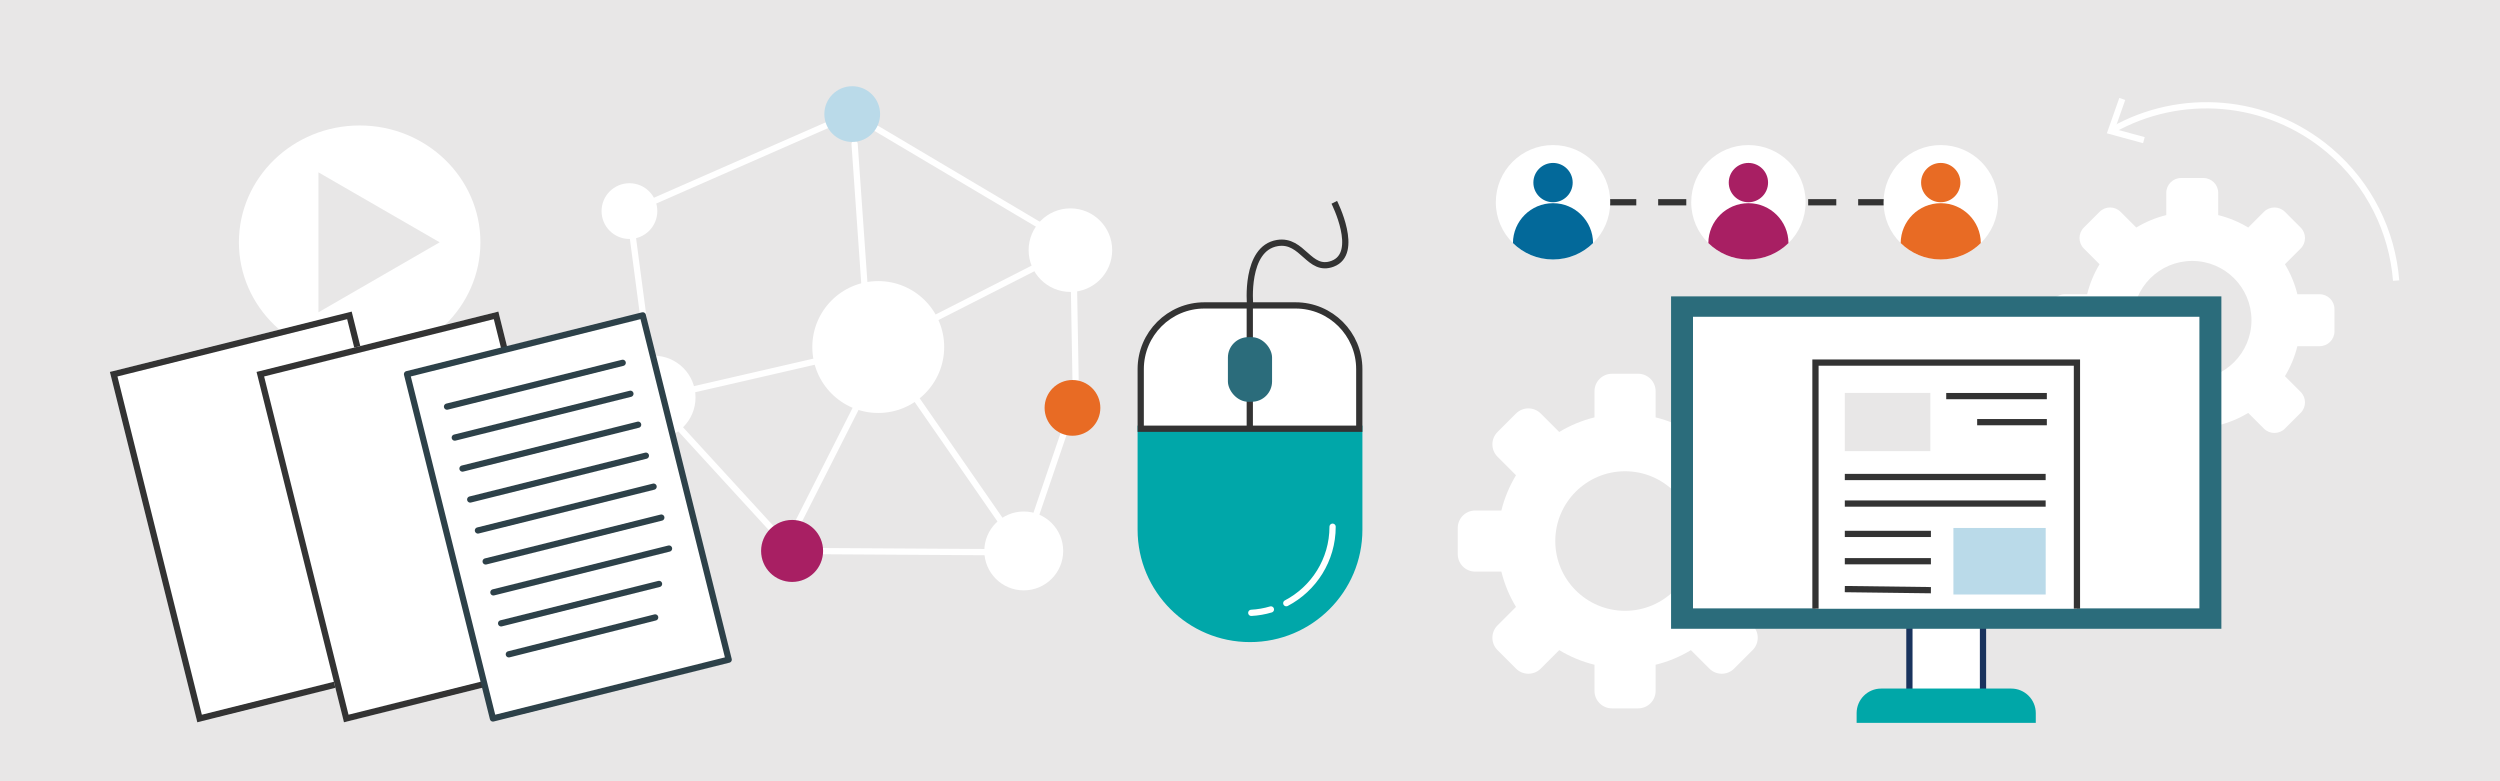
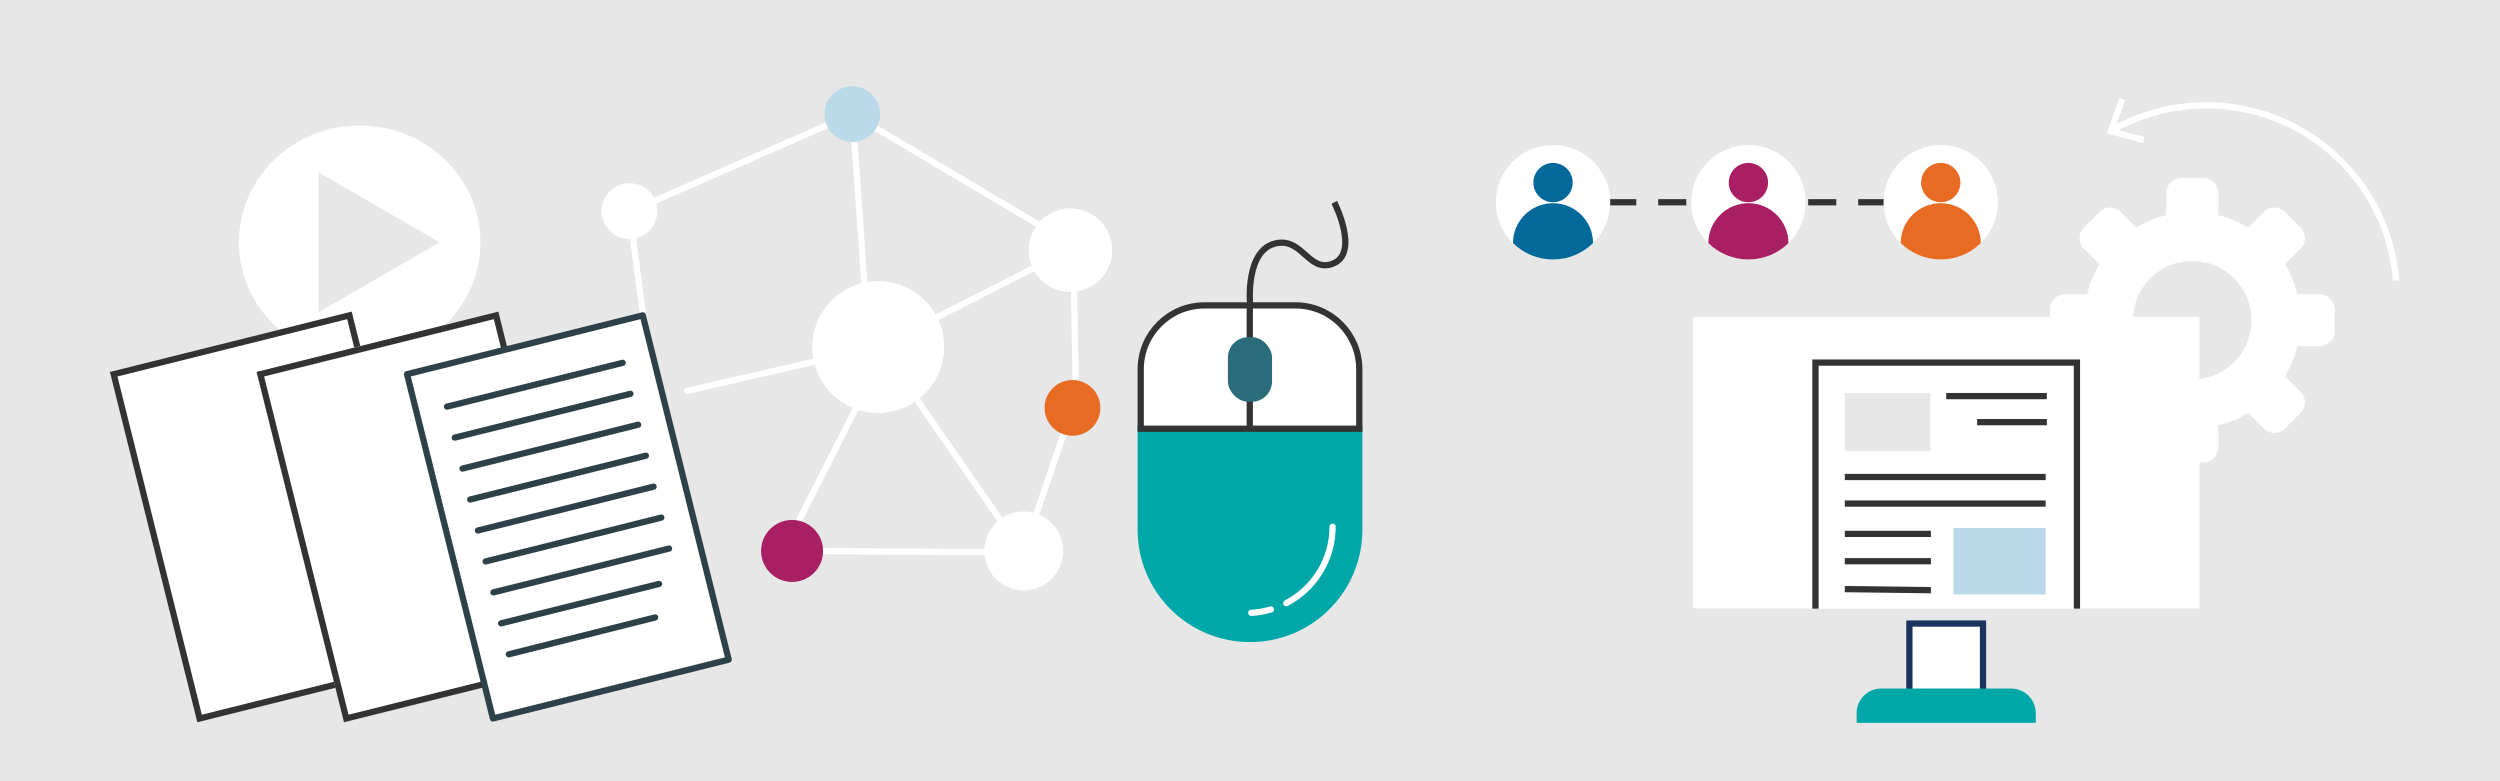
<svg xmlns="http://www.w3.org/2000/svg" width="800" height="250" viewBox="0 0 800 250">
  <defs>
    <style>.cls-1,.cls-2,.cls-3,.cls-4,.cls-5,.cls-6{fill:#fff;}.cls-1,.cls-3,.cls-4,.cls-7,.cls-8,.cls-9,.cls-10,.cls-11,.cls-12,.cls-13,.cls-5,.cls-6{stroke-width:2px;}.cls-1,.cls-9,.cls-11{stroke:#fff;}.cls-1,.cls-11,.cls-13,.cls-6{stroke-linejoin:round;}.cls-1,.cls-11,.cls-6{stroke-linecap:round;}.cls-14{fill:#2b6c7b;}.cls-3,.cls-4,.cls-7,.cls-8,.cls-9,.cls-10,.cls-12,.cls-5{stroke-miterlimit:10;}.cls-3,.cls-15,.cls-8{fill-rule:evenodd;}.cls-3,.cls-10,.cls-13,.cls-5{stroke:#333;}.cls-4{stroke:#19335d;}.cls-15,.cls-16{fill:#e86b24;}.cls-7{stroke:#a81f63;}.cls-7,.cls-17{fill:#a81f63;}.cls-8{fill:#00a7a9;stroke:#00a7a9;}.cls-9,.cls-10,.cls-11,.cls-13{fill:none;}.cls-18{fill:#badae9;}.cls-19{fill:#03699a;}.cls-20{fill:#e8e7e7;}.cls-12{fill:#00a7a8;stroke:#00a7a8;}.cls-13{stroke-dasharray:0 0 7 9;stroke-linecap:square;}.cls-6{stroke:#2d4149;}</style>
  </defs>
  <g id="bg">
    <rect class="cls-20" width="800" height="250" />
  </g>
  <g id="Layer_1">
    <circle class="cls-1" cx="96.66" cy="133.59" r="11.13" />
    <g>
      <ellipse class="cls-2" cx="115.09" cy="77.54" rx="38.64" ry="37.39" />
      <polygon class="cls-20" points="140.69 77.54 101.9 55.15 101.9 99.94 140.69 77.54" />
    </g>
    <path class="cls-2" d="m656.01,98.91v7.12c0,2.62,2.13,4.75,4.75,4.75h7.12c.84,3.43,2.2,6.66,3.98,9.6l-5.03,5.03c-1.85,1.85-1.85,4.86,0,6.71l5.04,5.04c1.85,1.85,4.86,1.85,6.71,0l5.03-5.03c2.94,1.78,6.17,3.13,9.6,3.98v7.12c0,2.62,2.13,4.75,4.75,4.75h7.12c2.62,0,4.75-2.13,4.75-4.75v-7.12c3.43-.84,6.66-2.2,9.6-3.98l5.03,5.03c1.85,1.85,4.86,1.85,6.71,0l5.04-5.04c1.85-1.85,1.85-4.86,0-6.71l-5.03-5.03c1.78-2.94,3.13-6.17,3.98-9.6h7.12c2.62,0,4.75-2.13,4.75-4.75v-7.12c0-2.62-2.13-4.75-4.75-4.75h-7.12c-.84-3.43-2.2-6.66-3.98-9.6l5.03-5.03c1.85-1.85,1.85-4.86,0-6.71l-5.04-5.04c-1.85-1.85-4.86-1.85-6.71,0l-5.03,5.03c-2.94-1.78-6.17-3.13-9.6-3.98v-7.12c0-2.62-2.13-4.75-4.75-4.75h-7.12c-2.62,0-4.75,2.13-4.75,4.75v7.12c-3.43.84-6.66,2.2-9.6,3.98l-5.03-5.03c-1.85-1.85-4.86-1.85-6.71,0l-5.04,5.04c-1.85,1.85-1.85,4.86,0,6.71l5.03,5.03c-1.78,2.94-3.13,6.17-3.98,9.6h-7.12c-2.62,0-4.75,2.13-4.75,4.75Zm26.52,3.56c0-10.48,8.49-18.97,18.97-18.97s18.97,8.49,18.97,18.97-8.49,18.97-18.97,18.97-18.97-8.49-18.97-18.97Z" />
    <g>
      <path class="cls-9" d="m676.06,41.56c21.57-12.19,49.33-10.38,69.34,6.56,12.9,10.92,20.12,26.06,21.36,41.67" />
      <polygon class="cls-2" points="685.78 45.82 686.31 43.88 676.79 41.3 680.07 32 678.18 31.33 674.19 42.66 685.78 45.82" />
    </g>
    <g>
      <line class="cls-11" x1="327.6" y1="176.3" x2="343.19" y2="130.52" />
-       <line class="cls-11" x1="208.48" y1="127.19" x2="253.47" y2="176.3" />
      <line class="cls-11" x1="272.71" y1="36.51" x2="343.19" y2="78.32" />
      <line class="cls-11" x1="201.42" y1="67.8" x2="272.71" y2="36.51" />
      <g>
        <line class="cls-11" x1="219.95" y1="125.07" x2="281.37" y2="110.92" />
        <line class="cls-11" x1="277.27" y1="100.27" x2="273.47" y2="46.06" />
        <polyline class="cls-11" points="253.47 176.3 327.25 176.75 293.51 128.07" />
        <line class="cls-11" x1="276.25" y1="125.97" x2="253.47" y2="170.97" />
        <line class="cls-11" x1="330.68" y1="85.84" x2="281.37" y2="110.92" />
        <circle class="cls-2" cx="281.04" cy="111.05" r="21.1" />
        <circle class="cls-18" cx="272.71" cy="36.51" r="8.92" />
        <line class="cls-11" x1="207.52" y1="113.86" x2="201.42" y2="67.8" />
-         <circle class="cls-2" cx="209.2" cy="127.19" r="13.37" />
        <circle class="cls-2" cx="201.42" cy="67.55" r="8.92" />
        <circle class="cls-7" cx="253.47" cy="176.3" r="8.92" />
        <line class="cls-11" x1="344.35" y1="131.18" x2="343.46" y2="80.05" />
        <circle class="cls-2" cx="342.53" cy="80.05" r="13.37" />
        <circle class="cls-16" cx="343.19" cy="130.52" r="8.92" />
        <circle class="cls-2" cx="327.6" cy="176.3" r="12.62" />
      </g>
    </g>
-     <path class="cls-2" d="m567.97,163.36h-8.37c-.99-4.03-2.58-7.83-4.68-11.29l5.92-5.92c2.18-2.18,2.18-5.72,0-7.9l-5.93-5.93c-2.18-2.18-5.72-2.18-7.9,0l-5.92,5.92c-3.46-2.09-7.26-3.69-11.29-4.68v-8.37c0-3.08-2.5-5.59-5.59-5.59h-8.38c-3.08,0-5.59,2.5-5.59,5.59v8.37c-4.03.99-7.83,2.58-11.29,4.68l-5.92-5.92c-2.18-2.18-5.72-2.18-7.9,0l-5.93,5.93c-2.18,2.18-2.18,5.72,0,7.9l5.92,5.92c-2.09,3.46-3.69,7.26-4.68,11.29h-8.37c-3.08,0-5.59,2.5-5.59,5.59v8.38c0,3.08,2.5,5.59,5.59,5.59h8.37c.99,4.03,2.58,7.83,4.68,11.29l-5.92,5.92c-2.18,2.18-2.18,5.72,0,7.9l5.93,5.93c2.18,2.18,5.72,2.18,7.9,0l5.92-5.92c3.46,2.09,7.26,3.69,11.29,4.68v8.37c0,3.08,2.5,5.59,5.59,5.59h8.38c3.08,0,5.59-2.5,5.59-5.59v-8.37c4.03-.99,7.83-2.58,11.29-4.68l5.92,5.92c2.18,2.18,5.72,2.18,7.9,0l5.93-5.93c2.18-2.18,2.18-5.72,0-7.9l-5.92-5.92c2.09-3.46,3.69-7.26,4.68-11.29h8.37c3.08,0,5.59-2.5,5.59-5.59v-8.38c0-3.08-2.5-5.59-5.59-5.59Zm-47.95,32.1c-12.33,0-22.33-10-22.33-22.33s10-22.33,22.33-22.33,22.33,10,22.33,22.33-10,22.33-22.33,22.33Z" />
    <g>
      <g>
        <rect class="cls-2" x="48.96" y="108.64" width="77.75" height="113.55" transform="translate(-37.43 26.19) rotate(-14.01)" />
        <rect class="cls-1" x="48.96" y="108.64" width="77.75" height="113.55" transform="translate(-37.43 26.19) rotate(-14.01)" />
        <rect class="cls-10" x="48.96" y="108.64" width="77.75" height="113.55" transform="translate(-37.43 26.19) rotate(-14.01)" />
      </g>
      <g>
        <rect class="cls-2" x="95.9" y="108.64" width="77.75" height="113.55" transform="translate(-36.04 37.55) rotate(-14.01)" />
        <rect class="cls-1" x="95.9" y="108.64" width="77.75" height="113.55" transform="translate(-36.04 37.55) rotate(-14.01)" />
        <rect class="cls-10" x="95.9" y="108.64" width="77.75" height="113.55" transform="translate(-36.04 37.55) rotate(-14.01)" />
      </g>
      <g>
        <rect class="cls-6" x="142.84" y="108.64" width="77.75" height="113.55" transform="translate(-34.64 48.91) rotate(-14.01)" />
        <g>
          <line class="cls-6" x1="143.05" y1="130.12" x2="199.26" y2="116.1" />
          <line class="cls-6" x1="145.53" y1="140.03" x2="201.73" y2="126.01" />
          <line class="cls-6" x1="148" y1="149.94" x2="204.2" y2="135.91" />
          <line class="cls-6" x1="150.47" y1="159.84" x2="206.68" y2="145.82" />
          <line class="cls-6" x1="152.94" y1="169.75" x2="209.15" y2="155.73" />
          <line class="cls-6" x1="155.41" y1="179.66" x2="211.62" y2="165.63" />
          <line class="cls-6" x1="157.89" y1="189.56" x2="214.09" y2="175.54" />
          <line class="cls-6" x1="160.36" y1="199.47" x2="210.89" y2="186.86" />
          <line class="cls-6" x1="162.83" y1="209.38" x2="209.65" y2="197.58" />
        </g>
      </g>
    </g>
    <g>
      <path class="cls-8" d="m434.97,137.19v32.31c0,19.32-15.66,34.97-34.97,34.97s-34.97-15.65-34.97-34.97v-32.31h69.94Z" />
      <path class="cls-5" d="m434.97,118.12v19.07h-69.94v-19.07c0-11.26,9.13-20.39,20.39-20.39h29.16c11.26,0,20.39,9.13,20.39,20.39Z" />
      <path class="cls-11" d="m406.69,195.02c-2.01.6-4.11.97-6.28,1.09" />
      <path class="cls-11" d="m426.43,168.55c0,10.63-6.01,19.86-14.82,24.47" />
      <path class="cls-10" d="m400.03,97.5s-1.75-18.03,8.74-19.73c8.17-1.33,10.08,9.47,17.66,6.63,8.83-3.31.54-19.66.54-19.66" />
      <line class="cls-10" x1="399.93" y1="137.52" x2="399.93" y2="97.72" />
      <rect class="cls-14" x="392.93" y="107.89" width="14.13" height="20.68" rx="6.52" ry="6.52" />
    </g>
    <g>
      <g>
        <rect class="cls-4" x="611.01" y="199.54" width="23.55" height="23.48" />
-         <rect class="cls-14" x="534.74" y="94.84" width="176.1" height="106.37" />
        <rect class="cls-2" x="541.76" y="101.37" width="162.05" height="93.31" />
        <path class="cls-12" d="m601.98,221.34h41.61c3.79,0,6.86,3.07,6.86,6.86v2.12h-55.33v-2.12c0-3.79,3.07-6.86,6.86-6.86Z" />
      </g>
      <g>
        <g>
          <polyline class="cls-3" points="580.95 194.76 580.95 116.03 664.62 116.03 664.62 194.76" />
          <line class="cls-5" x1="654.61" y1="152.64" x2="590.34" y2="152.64" />
          <line class="cls-5" x1="654.61" y1="161.14" x2="590.34" y2="161.14" />
          <line class="cls-5" x1="617.89" y1="170.85" x2="590.34" y2="170.85" />
          <line class="cls-5" x1="617.89" y1="179.59" x2="590.34" y2="179.59" />
          <line class="cls-5" x1="617.89" y1="188.86" x2="590.34" y2="188.51" />
          <line class="cls-5" x1="654.99" y1="126.75" x2="622.79" y2="126.75" />
          <line class="cls-5" x1="654.99" y1="135.09" x2="632.69" y2="135.09" />
        </g>
        <rect class="cls-18" x="625.09" y="168.95" width="29.53" height="21.29" />
        <rect class="cls-20" x="590.34" y="125.73" width="27.37" height="18.63" />
      </g>
    </g>
    <g>
      <line class="cls-13" x1="634.61" y1="64.72" x2="509.51" y2="64.72" />
      <g>
        <path class="cls-2" d="m602.74,64.73c0,5.11,2.09,9.73,5.48,13.05,3.3,3.25,7.82,5.25,12.82,5.25s9.52-2,12.82-5.24c3.39-3.32,5.49-7.95,5.49-13.06,0-10.12-8.2-18.31-18.31-18.31-10.11,0-18.3,8.2-18.3,18.31Z" />
        <circle class="cls-16" cx="621.04" cy="58.43" r="6.29" />
        <path class="cls-15" d="m608.22,77.78c3.3,3.25,7.82,5.25,12.82,5.25s9.52-2,12.82-5.24c-.03-7.05-5.76-12.77-12.82-12.77s-12.78,5.7-12.82,12.76Z" />
      </g>
      <g>
        <path class="cls-2" d="m541.19,64.73c0,5.11,2.09,9.73,5.48,13.05,3.3,3.25,7.82,5.25,12.82,5.25s9.52-2,12.82-5.24c3.39-3.32,5.49-7.95,5.49-13.06,0-10.12-8.2-18.31-18.31-18.31-10.11,0-18.3,8.2-18.3,18.31Z" />
        <circle class="cls-17" cx="559.49" cy="58.43" r="6.29" />
        <path class="cls-17" d="m546.67,77.78c3.3,3.25,7.82,5.25,12.82,5.25s9.52-2,12.82-5.24c-.03-7.05-5.76-12.77-12.82-12.77s-12.78,5.7-12.82,12.76Z" />
      </g>
      <g>
-         <path class="cls-2" d="m478.66,64.73c0,5.11,2.09,9.73,5.48,13.05,3.3,3.25,7.82,5.25,12.82,5.25s9.52-2,12.82-5.24c3.39-3.32,5.49-7.95,5.49-13.06,0-10.12-8.2-18.31-18.31-18.31-10.11,0-18.3,8.2-18.3,18.31Z" />
+         <path class="cls-2" d="m478.66,64.73c0,5.11,2.09,9.73,5.48,13.05,3.3,3.25,7.82,5.25,12.82,5.25s9.52-2,12.82-5.24c3.39-3.32,5.49-7.95,5.49-13.06,0-10.12-8.2-18.31-18.31-18.31-10.11,0-18.3,8.2-18.3,18.31" />
        <circle class="cls-19" cx="496.97" cy="58.43" r="6.29" />
        <path class="cls-19" d="m484.14,77.78c3.3,3.25,7.82,5.25,12.82,5.25s9.52-2,12.82-5.24c-.03-7.05-5.76-12.77-12.82-12.77s-12.78,5.7-12.82,12.76Z" />
      </g>
    </g>
  </g>
</svg>